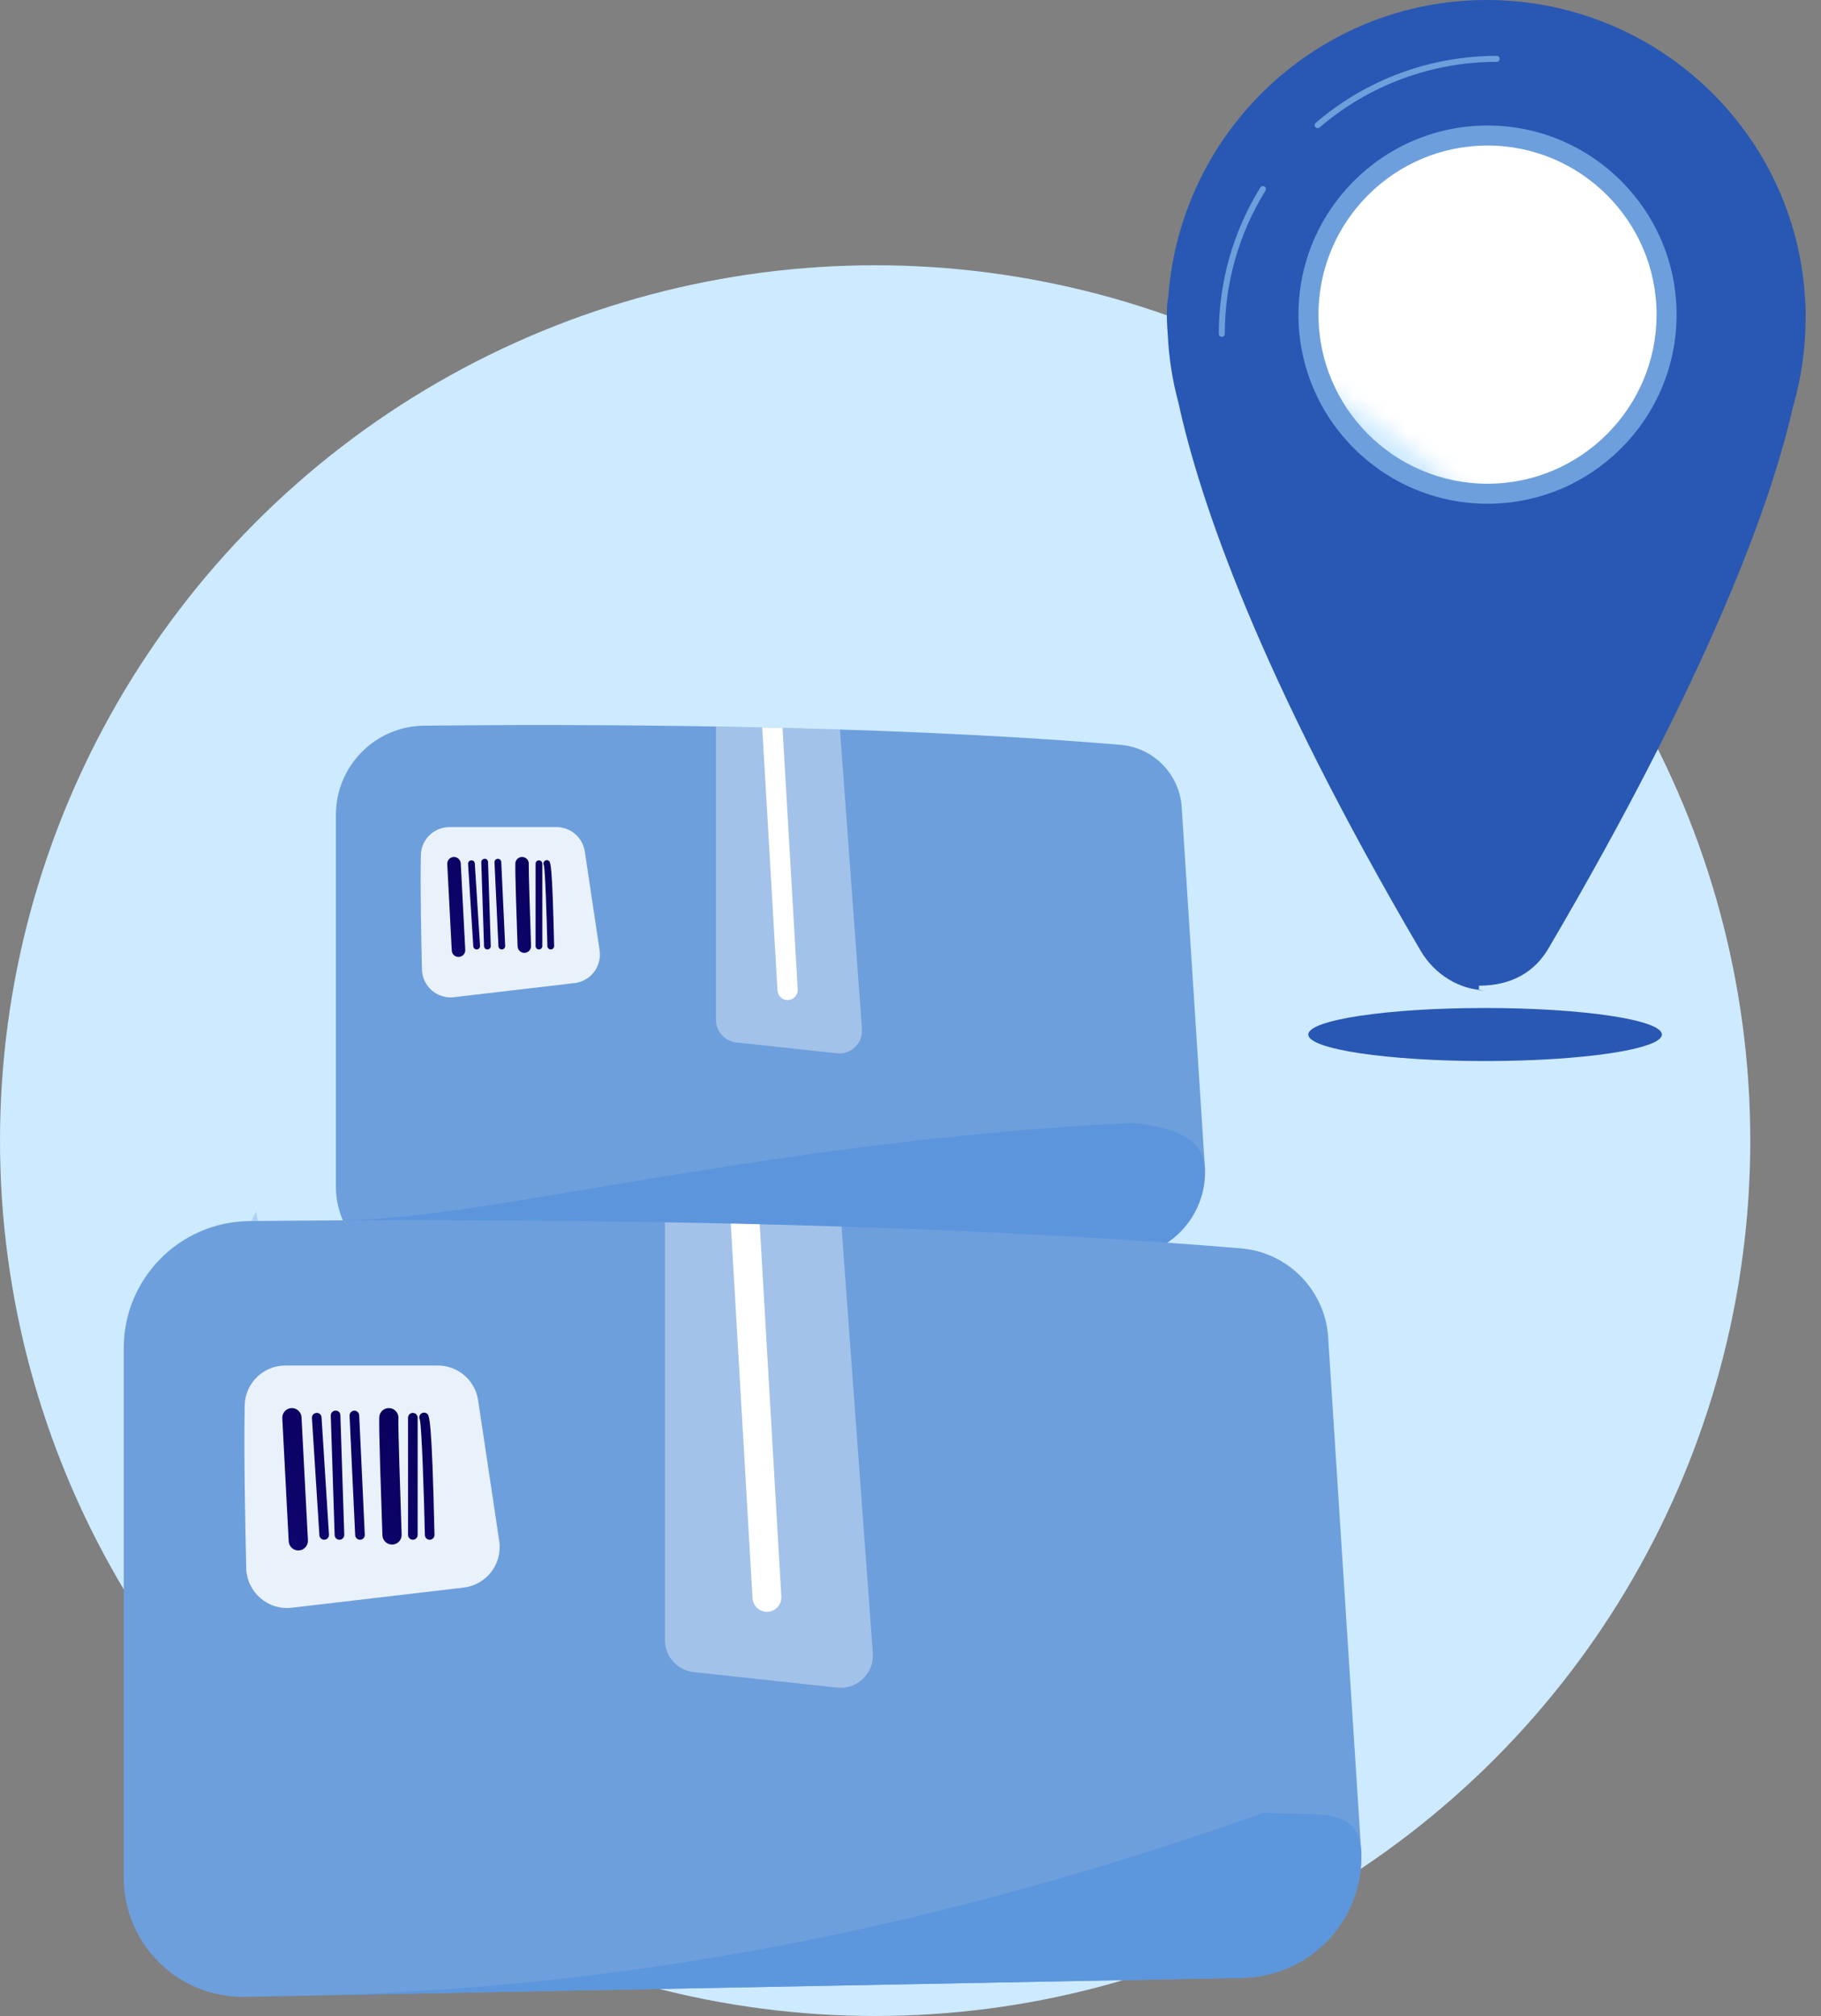
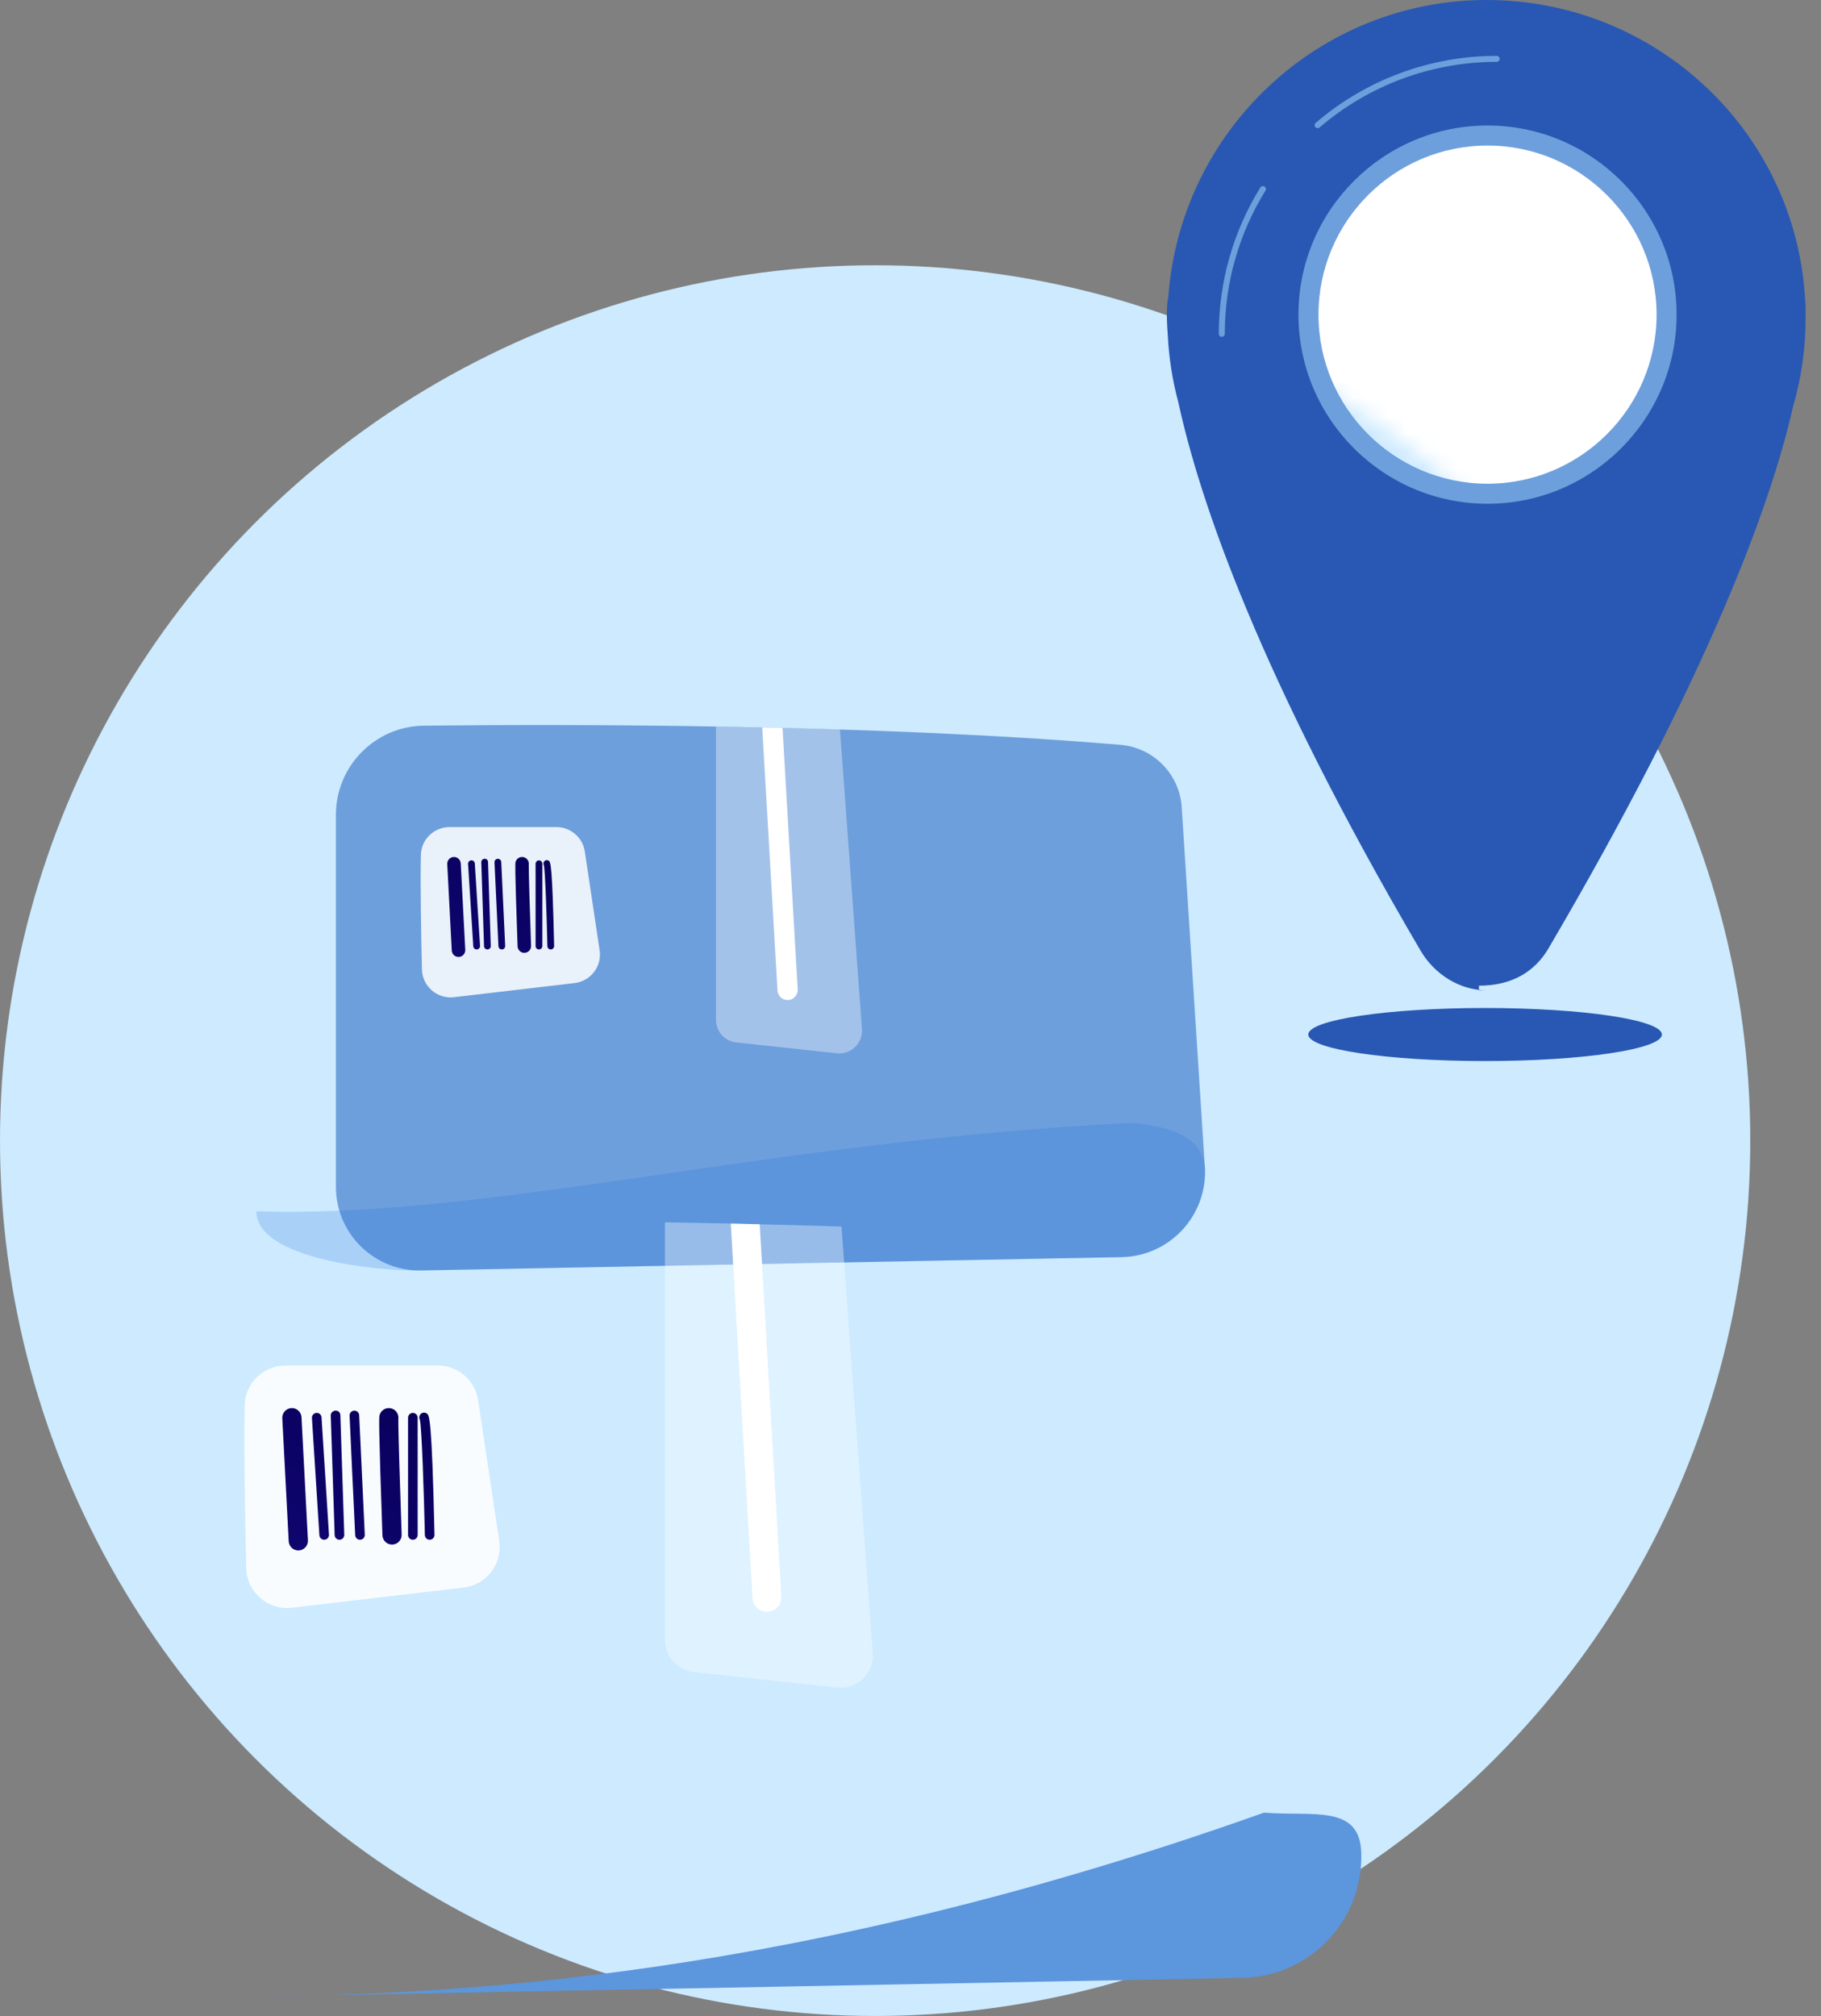
<svg xmlns="http://www.w3.org/2000/svg" width="103" height="114" viewBox="0 0 103 114" fill="none">
  <rect x="0" y="0" width="103" height="114" fill="#808080" stroke="none" />
  <circle cx="49.5" cy="64.5" r="49.5" fill="#CDEAFF" />
  <path d="M19 67.114V46.078C19 43.314 21.221 41.066 23.985 41.035C32.279 40.945 49.386 40.941 63.383 42.12C65.293 42.281 66.778 43.847 66.848 45.762L68.156 66.1C68.253 68.79 66.126 71.037 63.435 71.088L23.817 71.841C21.172 71.891 19 69.76 19 67.114Z" fill="#6D9FDC" />
-   <path opacity="0.2" d="M14.5 68.5C13 71.088 16.736 69.03 19.5 69C27.794 68.91 43.5 64.5 64 63.5C65.91 63.661 68.086 64.184 68.156 66.099C68.253 68.79 66.126 71.037 63.435 71.088L23.817 71.841C21.172 71.891 14.5 71.146 14.5 68.5Z" fill="#1972DF" />
+   <path opacity="0.2" d="M14.5 68.5C27.794 68.91 43.5 64.5 64 63.5C65.91 63.661 68.086 64.184 68.156 66.099C68.253 68.79 66.126 71.037 63.435 71.088L23.817 71.841C21.172 71.891 14.5 71.146 14.5 68.5Z" fill="#1972DF" />
  <path opacity="0.85" d="M23.805 48.354C23.769 50.144 23.822 52.984 23.866 54.819C23.889 55.773 24.727 56.501 25.675 56.39L32.501 55.59C33.411 55.483 34.051 54.645 33.916 53.739L33.078 48.15C32.959 47.357 32.277 46.77 31.475 46.77H25.425C24.544 46.77 23.822 47.473 23.805 48.354Z" fill="white" />
  <path opacity="0.37" d="M41.642 58.947L47.337 59.561C48.133 59.647 48.813 58.99 48.755 58.191L47.51 41.253C45.123 41.177 42.768 41.122 40.497 41.083V57.671C40.497 58.326 40.991 58.877 41.642 58.947Z" fill="white" />
  <path d="M43.977 56.011C43.994 56.316 44.247 56.551 44.548 56.551C44.559 56.551 44.57 56.55 44.582 56.55C44.898 56.531 45.139 56.261 45.12 55.945L44.261 41.162C43.877 41.152 43.495 41.144 43.113 41.135L43.977 56.011Z" fill="white" />
  <path d="M26.961 53.69C26.861 53.69 26.777 53.612 26.77 53.511L26.475 48.855C26.468 48.749 26.548 48.659 26.654 48.652C26.764 48.643 26.849 48.725 26.856 48.831L27.152 53.487C27.158 53.592 27.078 53.683 26.973 53.69C26.969 53.69 26.965 53.69 26.961 53.69Z" fill="url(#paint0_linear_348_3934)" />
  <path d="M27.568 53.69C27.466 53.69 27.381 53.608 27.378 53.505L27.223 48.76C27.219 48.654 27.302 48.566 27.407 48.562C27.529 48.557 27.601 48.642 27.605 48.747L27.759 53.492C27.763 53.598 27.68 53.686 27.575 53.69C27.575 53.69 27.57 53.69 27.568 53.69Z" fill="url(#paint1_linear_348_3934)" />
  <path d="M28.384 53.69C28.282 53.69 28.198 53.611 28.193 53.508C28.156 52.728 27.97 48.832 27.97 48.754C27.97 48.648 28.056 48.563 28.161 48.563C28.266 48.563 28.351 48.648 28.352 48.752C28.354 48.855 28.499 51.896 28.574 53.49C28.579 53.595 28.498 53.685 28.393 53.69C28.39 53.69 28.387 53.69 28.384 53.69Z" fill="url(#paint2_linear_348_3934)" />
  <path d="M29.657 53.881C29.452 53.881 29.283 53.719 29.276 53.512C29.114 48.915 29.142 48.811 29.161 48.742C29.216 48.538 29.428 48.419 29.63 48.474C29.817 48.525 29.933 48.707 29.908 48.893C29.896 49.17 29.981 51.845 30.038 53.486C30.046 53.696 29.881 53.873 29.671 53.88C29.666 53.881 29.661 53.881 29.657 53.881Z" fill="url(#paint3_linear_348_3934)" />
  <path d="M30.484 53.69C30.379 53.69 30.294 53.605 30.294 53.499V48.843C30.294 48.737 30.379 48.652 30.484 48.652C30.59 48.652 30.675 48.737 30.675 48.843V53.499C30.675 53.605 30.59 53.69 30.484 53.69Z" fill="url(#paint4_linear_348_3934)" />
  <path d="M31.152 53.69C31.049 53.69 30.964 53.607 30.962 53.504C30.925 51.886 30.84 49.243 30.763 48.925C30.729 48.865 30.73 48.789 30.77 48.727C30.828 48.638 30.946 48.614 31.034 48.672C31.139 48.741 31.237 48.805 31.343 53.495C31.345 53.6 31.262 53.687 31.157 53.69H31.152Z" fill="url(#paint5_linear_348_3934)" />
  <path d="M25.934 54.114C25.732 54.114 25.564 53.956 25.553 53.752L25.298 48.862C25.287 48.652 25.449 48.472 25.66 48.461C25.86 48.447 26.05 48.612 26.061 48.823L26.316 53.712C26.326 53.923 26.165 54.102 25.954 54.114C25.947 54.114 25.94 54.114 25.934 54.114Z" fill="url(#paint6_linear_348_3934)" />
  <path d="M84.081 35.388C93.769 35.388 101.622 27.535 101.622 17.848C101.622 8.161 93.769 0.308 84.081 0.308C74.394 0.308 66.541 8.161 66.541 17.848C66.541 27.535 74.394 35.388 84.081 35.388Z" fill="#2858B3" />
  <path d="M101.59 17.366H84.082H66.541C66.541 17.366 65.145 26.873 80.799 53.539C81.483 54.702 82.73 55.283 84.079 55.284C85.429 55.284 86.679 54.773 87.362 53.609C103.015 26.941 101.59 17.366 101.59 17.366Z" fill="#2858B3" />
  <path d="M83.653 55.738V56H84.079C82.552 56 81.127 55.078 80.36 53.772C71.209 38.184 67.856 28.288 66.655 22.773C66.313 21.504 66.116 20.24 66.054 18.965C65.948 17.661 66.029 17.101 66.039 17.043L66.085 16.757C66.792 7.335 74.633 0 84.082 0C93.654 0 101.566 7.435 102.101 16.932C102.115 17.057 102.14 17.371 102.13 17.899L102.131 17.963C102.131 19.686 101.888 21.392 101.408 23.035C100.165 28.545 96.582 38.303 87.587 53.628C86.815 54.943 85.529 55.738 83.653 55.738ZM67.02 18.117C67.016 18.117 67.023 18.545 67.07 19.111L67.071 19.004C67.129 20.212 67.316 21.323 67.642 22.526L67.648 22.52C68.831 27.96 72.149 37.68 81.238 53.162C81.824 54.159 82.698 54.771 83.866 54.772L83.654 55.273V54.764C85.154 54.764 86.119 54.139 86.709 53.134C95.645 37.908 99.087 28.231 100.311 22.795L100.372 22.764C100.828 21.209 101.171 19.594 101.171 17.963L101.283 17.891V17.885C101.283 17.377 101.181 17.103 101.173 17.031L101.128 17.001C100.63 8.037 93.14 1.015 84.103 1.015C75.083 1.015 67.605 8.346 67.091 17.389L67.052 18.117H67.02Z" fill="#2858B3" />
  <path d="M84.137 27.92C89.731 27.92 94.266 23.385 94.266 17.791C94.266 12.198 89.731 7.663 84.137 7.663C78.544 7.663 74.009 12.198 74.009 17.791C74.009 23.385 78.544 27.92 84.137 27.92Z" fill="white" />
  <mask id="mask0_348_3934" style="mask-type:alpha" maskUnits="userSpaceOnUse" x="0" y="15" width="99" height="99">
    <circle cx="49.5" cy="64.5" r="49.5" fill="#CDEAFF" />
  </mask>
  <g mask="url(#mask0_348_3934)">
    <path d="M84.137 27.92C89.731 27.92 94.266 23.385 94.266 17.791C94.266 12.198 89.731 7.663 84.137 7.663C78.544 7.663 74.009 12.198 74.009 17.791C74.009 23.385 78.544 27.92 84.137 27.92Z" fill="#CDEAFF" />
  </g>
  <path d="M84.138 28.486C78.241 28.486 73.444 23.688 73.444 17.792C73.444 11.895 78.241 7.098 84.138 7.098C90.034 7.098 94.832 11.895 94.832 17.792C94.832 23.688 90.034 28.486 84.138 28.486ZM84.138 8.23C78.865 8.23 74.576 12.519 74.576 17.792C74.576 23.064 78.865 27.354 84.138 27.354C89.41 27.354 93.7 23.064 93.7 17.792C93.7 12.519 89.41 8.23 84.138 8.23Z" fill="#6D9FDC" />
  <path d="M74.53 7.247C74.482 7.247 74.435 7.227 74.401 7.188C74.34 7.116 74.348 7.009 74.42 6.948C77.265 4.505 80.9 3.159 84.655 3.159C84.749 3.159 84.825 3.235 84.825 3.329C84.825 3.422 84.749 3.498 84.655 3.498C80.981 3.498 77.424 4.815 74.641 7.206C74.609 7.233 74.569 7.247 74.53 7.247Z" fill="#6D9FDC" />
  <path d="M69.107 19.047C69.013 19.047 68.938 18.971 68.938 18.877C68.938 15.944 69.751 13.083 71.289 10.603C71.338 10.524 71.443 10.499 71.522 10.548C71.602 10.598 71.627 10.703 71.577 10.782C70.072 13.208 69.277 16.008 69.277 18.877C69.277 18.971 69.201 19.047 69.107 19.047Z" fill="#6D9FDC" />
  <ellipse cx="84" cy="58.5" rx="10" ry="1.5" fill="#2858B3" />
-   <path d="M7 106.185V76.231C7 72.296 10.163 69.093 14.098 69.05C25.909 68.922 50.268 68.915 70.199 70.595C72.918 70.824 75.034 73.053 75.133 75.781L76.995 104.74C77.134 108.571 74.105 111.771 70.273 111.844L13.86 112.916C10.093 112.987 7 109.953 7 106.185Z" fill="#6D9FDC" />
  <path d="M13.86 112.915C25.671 112.787 44.938 111.946 71.5 102.5C74.22 102.729 76.897 102.012 76.995 104.74C77.134 108.571 74.105 111.771 70.273 111.843L13.86 112.915Z" fill="#5C96DD" />
  <path opacity="0.85" d="M13.841 79.472C13.79 82.021 13.866 86.065 13.928 88.677C13.96 90.037 15.153 91.073 16.504 90.914L26.224 89.775C27.519 89.623 28.431 88.43 28.238 87.141L27.044 79.182C26.875 78.052 25.904 77.216 24.762 77.216H16.148C14.893 77.216 13.865 78.217 13.841 79.472Z" fill="white" />
  <path opacity="0.37" d="M39.242 94.555L47.35 95.43C48.484 95.552 49.452 94.617 49.369 93.479L47.596 69.36C44.197 69.252 40.845 69.173 37.61 69.118V92.738C37.61 93.671 38.313 94.455 39.242 94.555Z" fill="white" />
  <path d="M42.565 90.375C42.59 90.809 42.949 91.144 43.379 91.144C43.394 91.144 43.41 91.143 43.426 91.142C43.876 91.116 44.22 90.73 44.193 90.281L42.971 69.23C42.422 69.217 41.879 69.205 41.335 69.192L42.565 90.375Z" fill="white" />
  <path d="M18.336 87.07C18.194 87.07 18.074 86.959 18.065 86.815L17.644 80.185C17.634 80.035 17.748 79.906 17.898 79.896C18.056 79.884 18.177 80.001 18.187 80.151L18.607 86.781C18.617 86.931 18.503 87.06 18.353 87.069C18.347 87.07 18.341 87.07 18.336 87.07Z" fill="url(#paint7_linear_348_3934)" />
  <path d="M19.201 87.07C19.055 87.07 18.934 86.954 18.929 86.807L18.709 80.05C18.704 79.9 18.822 79.774 18.971 79.769C19.145 79.76 19.247 79.882 19.252 80.032L19.473 86.789C19.477 86.939 19.36 87.065 19.21 87.07C19.21 87.07 19.204 87.07 19.201 87.07Z" fill="url(#paint8_linear_348_3934)" />
  <path d="M20.362 87.07C20.217 87.07 20.097 86.957 20.09 86.811C20.037 85.7 19.773 80.153 19.773 80.041C19.773 79.891 19.895 79.769 20.045 79.769C20.194 79.769 20.316 79.89 20.317 80.038C20.32 80.186 20.525 84.516 20.633 86.785C20.641 86.935 20.525 87.062 20.375 87.07C20.37 87.07 20.366 87.07 20.362 87.07Z" fill="url(#paint9_linear_348_3934)" />
  <path d="M22.174 87.342C21.883 87.342 21.642 87.111 21.631 86.817C21.402 80.27 21.442 80.123 21.469 80.025C21.547 79.734 21.849 79.564 22.136 79.643C22.402 79.716 22.568 79.974 22.532 80.24C22.515 80.633 22.636 84.443 22.718 86.779C22.729 87.079 22.494 87.331 22.194 87.341C22.188 87.342 22.181 87.342 22.174 87.342Z" fill="url(#paint10_linear_348_3934)" />
  <path d="M23.352 87.07C23.202 87.07 23.08 86.948 23.08 86.798V80.168C23.08 80.017 23.202 79.896 23.352 79.896C23.502 79.896 23.624 80.017 23.624 80.168V86.798C23.624 86.948 23.502 87.07 23.352 87.07Z" fill="url(#paint11_linear_348_3934)" />
  <path d="M24.304 87.07C24.156 87.07 24.035 86.952 24.032 86.804C23.98 84.501 23.858 80.737 23.749 80.285C23.702 80.2 23.702 80.091 23.759 80.003C23.842 79.877 24.01 79.843 24.136 79.925C24.284 80.022 24.425 80.114 24.576 86.792C24.579 86.942 24.46 87.066 24.31 87.07H24.304Z" fill="url(#paint12_linear_348_3934)" />
  <path d="M16.873 87.674C16.586 87.674 16.346 87.448 16.33 87.158L15.967 80.196C15.952 79.896 16.183 79.64 16.483 79.624C16.767 79.604 17.038 79.84 17.054 80.14L17.417 87.102C17.432 87.402 17.202 87.657 16.902 87.673C16.892 87.674 16.883 87.674 16.873 87.674Z" fill="url(#paint13_linear_348_3934)" />
  <defs>
    <linearGradient id="paint0_linear_348_3934" x1="29.122" y1="47.816" x2="16.903" y2="65.572" gradientUnits="userSpaceOnUse">
      <stop stop-color="#09005D" />
      <stop offset="1" stop-color="#1A0F91" />
    </linearGradient>
    <linearGradient id="paint1_linear_348_3934" x1="29.561" y1="48.119" x2="17.342" y2="65.875" gradientUnits="userSpaceOnUse">
      <stop stop-color="#09005D" />
      <stop offset="1" stop-color="#1A0F91" />
    </linearGradient>
    <linearGradient id="paint2_linear_348_3934" x1="30.091" y1="48.484" x2="17.872" y2="66.24" gradientUnits="userSpaceOnUse">
      <stop stop-color="#09005D" />
      <stop offset="1" stop-color="#1A0F91" />
    </linearGradient>
    <linearGradient id="paint3_linear_348_3934" x1="31.008" y1="49.115" x2="18.789" y2="66.87" gradientUnits="userSpaceOnUse">
      <stop stop-color="#09005D" />
      <stop offset="1" stop-color="#1A0F91" />
    </linearGradient>
    <linearGradient id="paint4_linear_348_3934" x1="31.613" y1="49.531" x2="19.394" y2="67.286" gradientUnits="userSpaceOnUse">
      <stop stop-color="#09005D" />
      <stop offset="1" stop-color="#1A0F91" />
    </linearGradient>
    <linearGradient id="paint5_linear_348_3934" x1="31.988" y1="49.789" x2="19.769" y2="67.545" gradientUnits="userSpaceOnUse">
      <stop stop-color="#09005D" />
      <stop offset="1" stop-color="#1A0F91" />
    </linearGradient>
    <linearGradient id="paint6_linear_348_3934" x1="28.493" y1="47.384" x2="16.274" y2="65.14" gradientUnits="userSpaceOnUse">
      <stop stop-color="#09005D" />
      <stop offset="1" stop-color="#1A0F91" />
    </linearGradient>
    <linearGradient id="paint7_linear_348_3934" x1="21.413" y1="78.707" x2="4.014" y2="103.99" gradientUnits="userSpaceOnUse">
      <stop stop-color="#09005D" />
      <stop offset="1" stop-color="#1A0F91" />
    </linearGradient>
    <linearGradient id="paint8_linear_348_3934" x1="22.038" y1="79.137" x2="4.639" y2="104.42" gradientUnits="userSpaceOnUse">
      <stop stop-color="#09005D" />
      <stop offset="1" stop-color="#1A0F91" />
    </linearGradient>
    <linearGradient id="paint9_linear_348_3934" x1="22.793" y1="79.657" x2="5.394" y2="104.94" gradientUnits="userSpaceOnUse">
      <stop stop-color="#09005D" />
      <stop offset="1" stop-color="#1A0F91" />
    </linearGradient>
    <linearGradient id="paint10_linear_348_3934" x1="24.099" y1="80.555" x2="6.7" y2="105.838" gradientUnits="userSpaceOnUse">
      <stop stop-color="#09005D" />
      <stop offset="1" stop-color="#1A0F91" />
    </linearGradient>
    <linearGradient id="paint11_linear_348_3934" x1="24.959" y1="81.148" x2="7.56" y2="106.43" gradientUnits="userSpaceOnUse">
      <stop stop-color="#09005D" />
      <stop offset="1" stop-color="#1A0F91" />
    </linearGradient>
    <linearGradient id="paint12_linear_348_3934" x1="25.494" y1="81.516" x2="8.095" y2="106.798" gradientUnits="userSpaceOnUse">
      <stop stop-color="#09005D" />
      <stop offset="1" stop-color="#1A0F91" />
    </linearGradient>
    <linearGradient id="paint13_linear_348_3934" x1="20.517" y1="78.091" x2="3.118" y2="103.373" gradientUnits="userSpaceOnUse">
      <stop stop-color="#09005D" />
      <stop offset="1" stop-color="#1A0F91" />
    </linearGradient>
  </defs>
</svg>